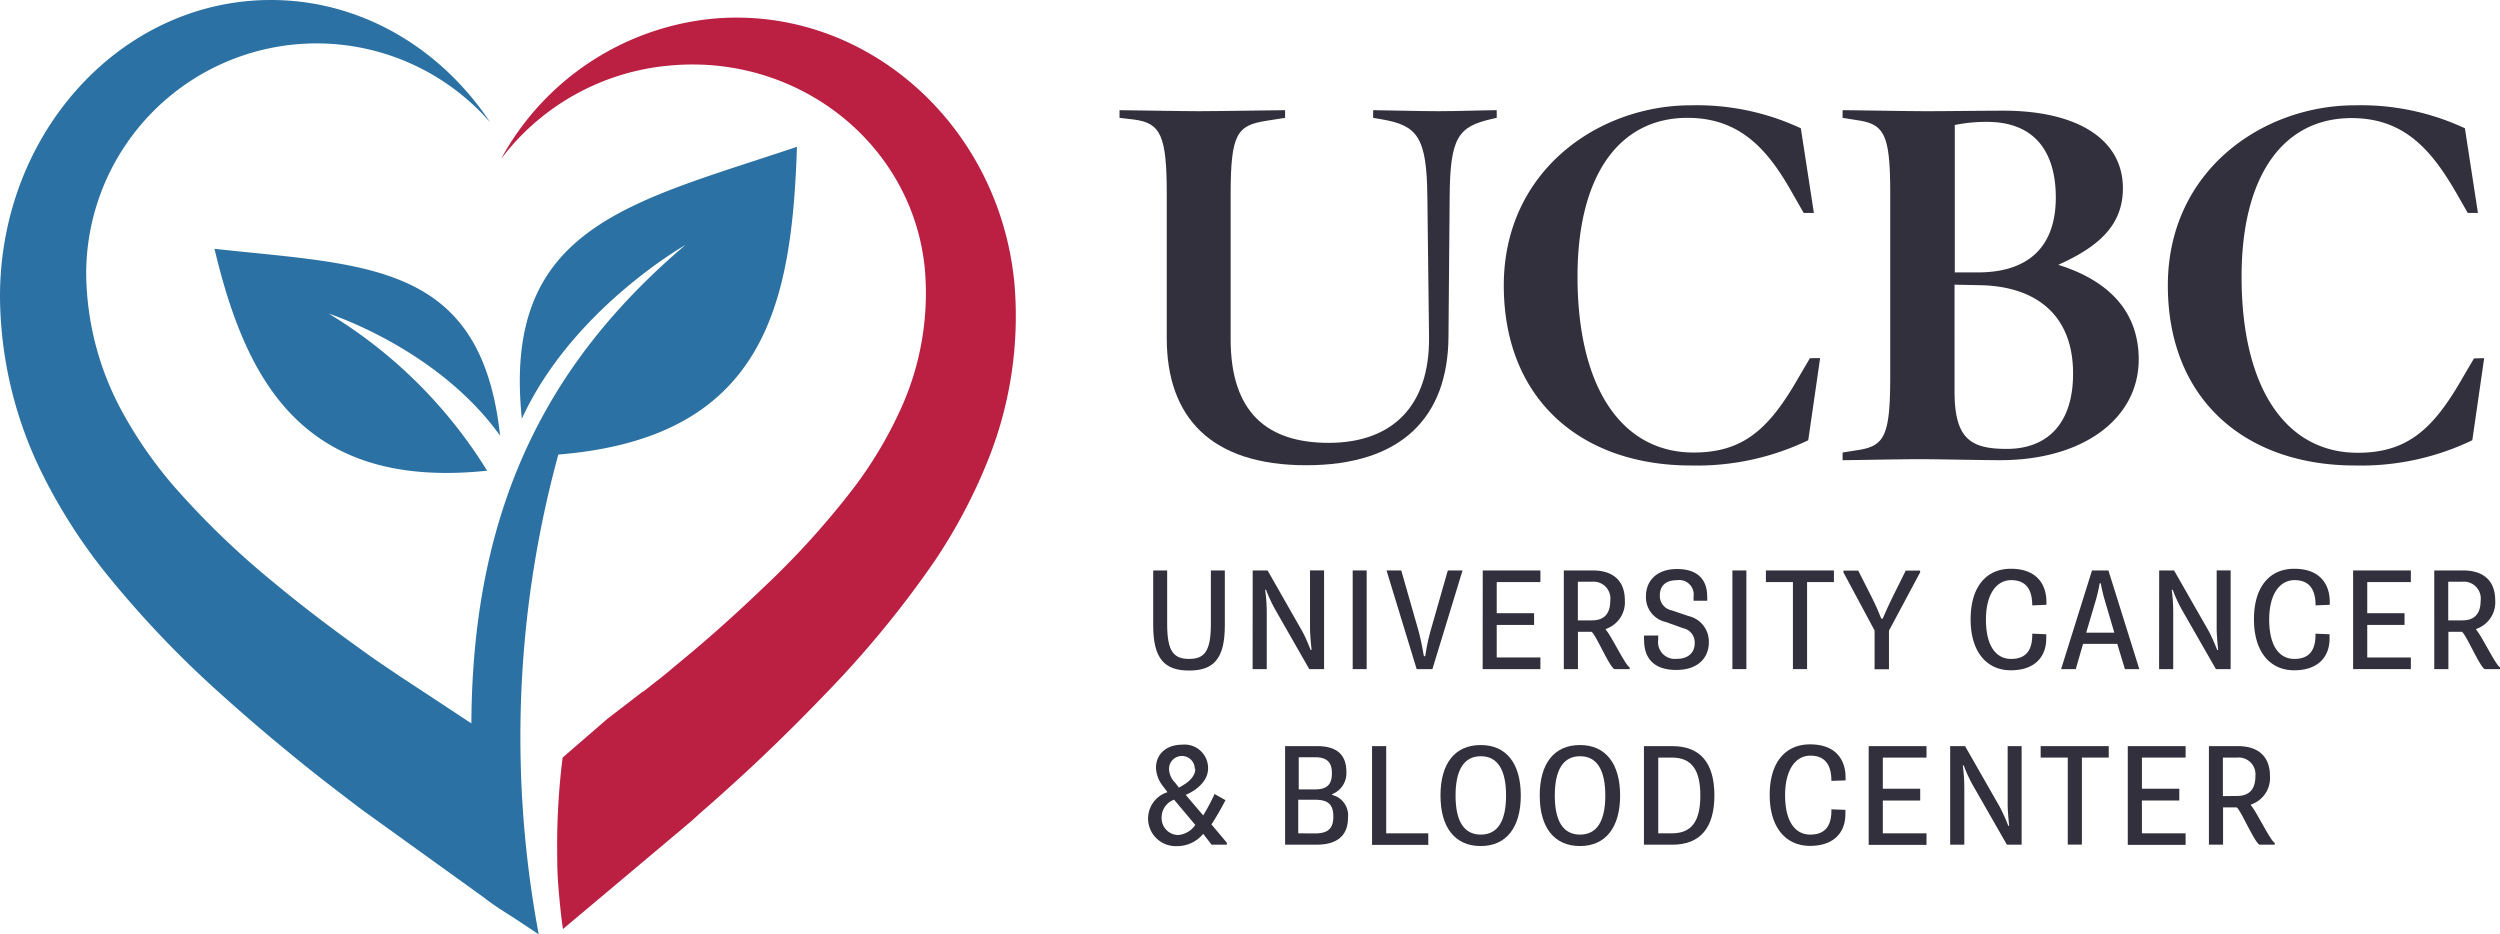
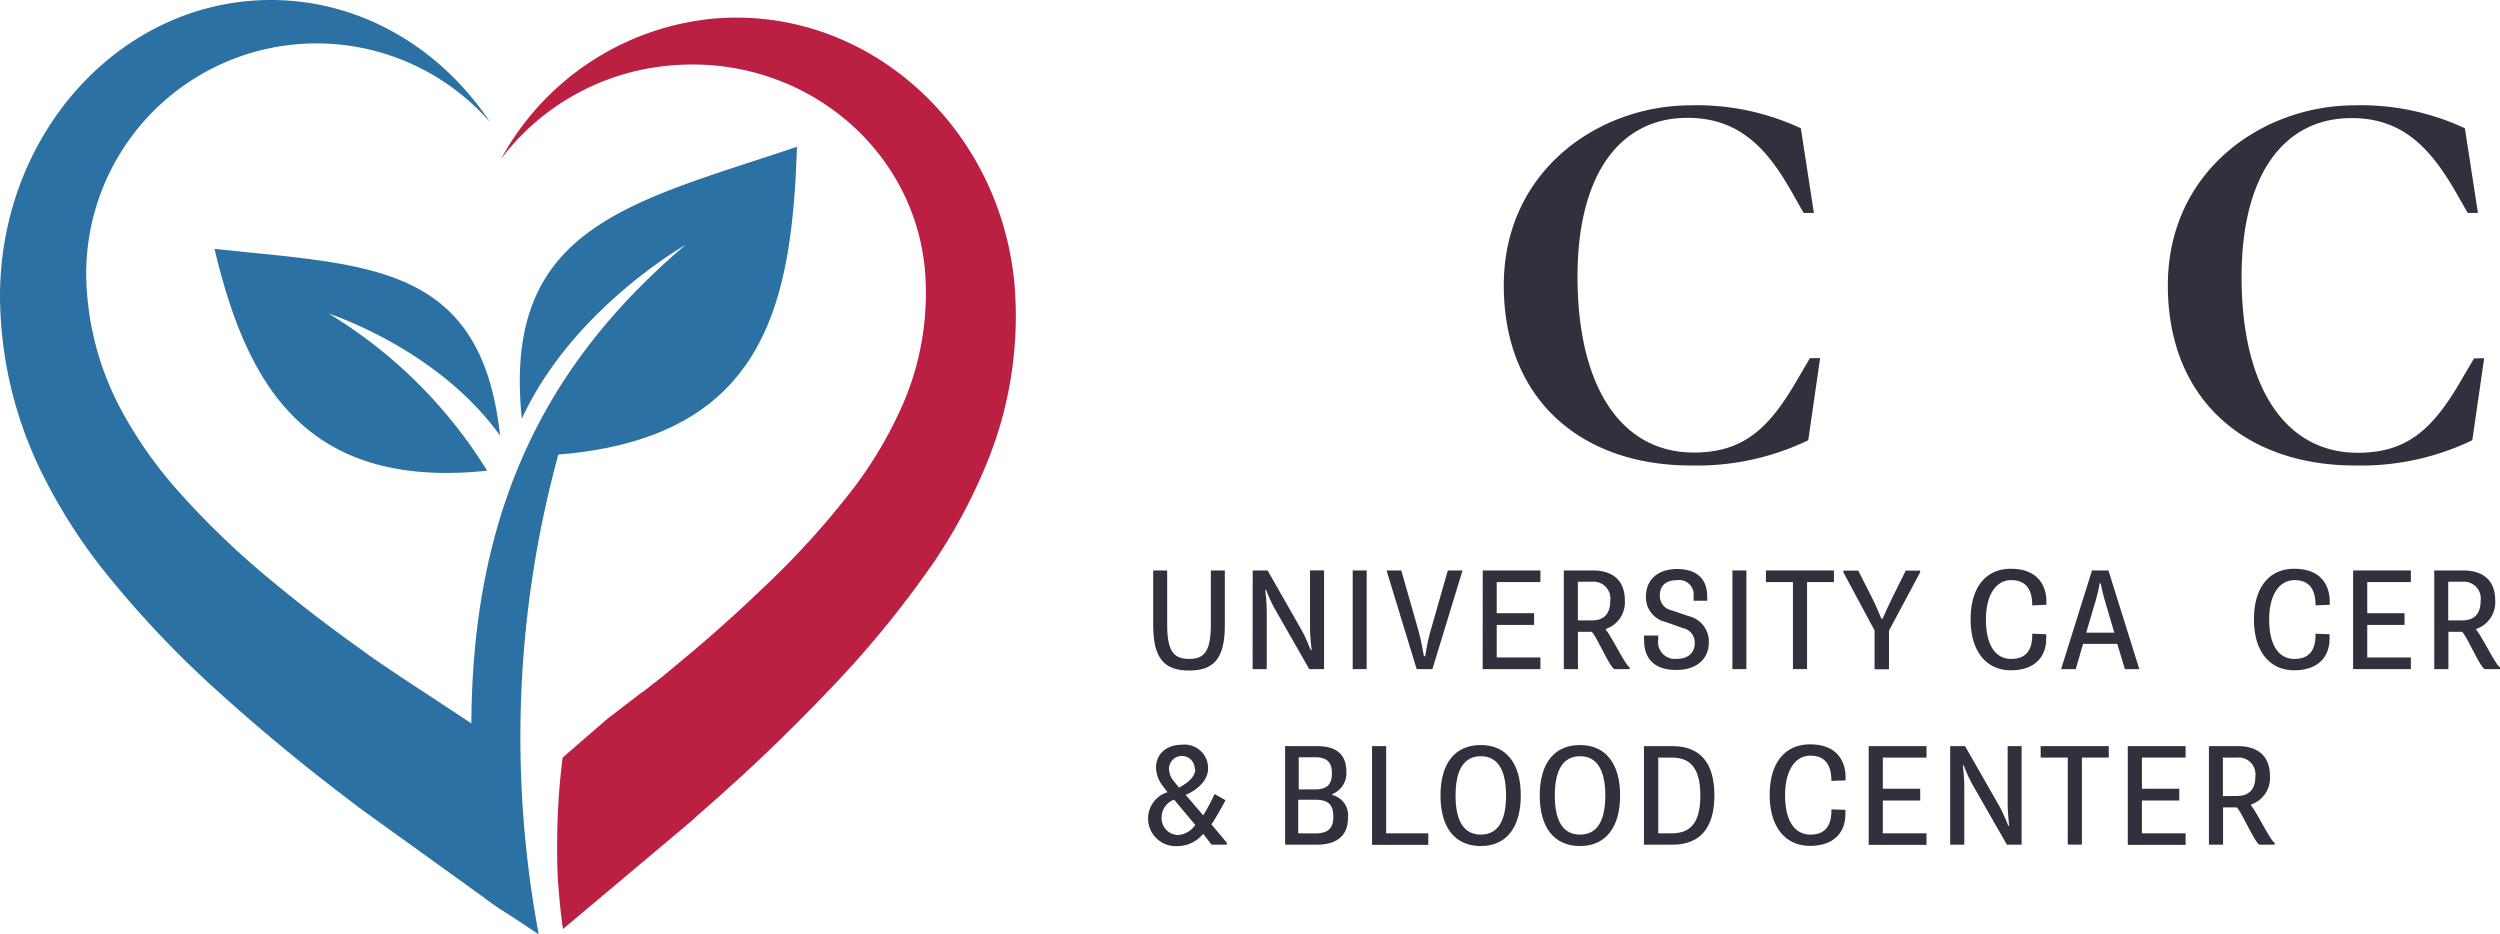
<svg xmlns="http://www.w3.org/2000/svg" id="Layer_1" data-name="Layer 1" width="297" height="110.95" viewBox="0 0 297 110.95">
  <defs>
    <style>.cls-1{fill:#32303c;}.cls-2{fill:#bb1f42;}.cls-3{fill:#2b71a4;}</style>
  </defs>
  <title>UCBC_LOGO</title>
-   <path class="cls-1" d="M177.81,14l-.54.12c-4,.91-5,2.12-5.05,9.21L172.08,40c-.06,9.58-5.59,15.27-16.9,15.27s-16.57-5.69-16.57-15.09V23c0-6.91-.74-8.36-3.83-8.79L133,14v-.91c1.28,0,7.14.12,9.43.12s9-.12,10.24-.12V14l-2.29.36c-3.44.55-4.18,1.58-4.18,8.79V40.3c0,8.67,4.31,12.31,11.65,12.31,7.55,0,12-4.37,11.92-12.55l-.2-16.73c-.07-7.09-1.21-8.42-5.39-9.15L163.13,14v-.91c1.21,0,5.45.12,7.74.12s5.59-.12,6.94-.12Z" />
  <path class="cls-1" d="M216.23,42.55l-1.41,9.75a30.51,30.51,0,0,1-13.94,3c-12.93,0-22.23-7.75-22.23-21.39s11.25-21.4,22.23-21.4a29.21,29.21,0,0,1,13.06,2.73l1.55,10.06h-1.21l-1.35-2.36C210,17.7,206.67,14,200.47,14c-8.08,0-13.06,6.79-13.06,18.85,0,13.21,5.25,20.91,13.8,20.91,5.93,0,9-2.85,12.46-8.91l1.35-2.3Z" />
-   <path class="cls-1" d="M237.62,54.67c-2.16,0-7.41-.12-9.63-.12s-7.88.12-9.09.12v-.91l1.88-.3c3.17-.49,3.78-1.82,3.78-8.85V23.15c0-7-.61-8.36-3.78-8.85L218.9,14v-.91c1.21,0,7.68.12,10,.12s6.39-.06,9.15-.06c8.42,0,14.15,3.21,14.15,9.21,0,4.49-3,7-7.68,9.1,5.59,1.75,9.56,5.21,9.56,11.27C254.05,49.76,247.45,54.67,237.62,54.67Zm-1.55-40.19a18.32,18.32,0,0,0-3.84.37V32.36H235c5.93,0,9.23-3,9.23-8.91C244.22,17.82,241.53,14.48,236.07,14.48Zm-.87,19.4-3-.06V46.49c0,5.63,1.89,6.84,6.2,6.84,5,0,7.88-3.21,7.88-8.9C246.31,37.46,241.93,34,235.2,33.88Z" />
  <path class="cls-1" d="M295.12,42.55l-1.41,9.75a30.51,30.51,0,0,1-13.94,3c-12.93,0-22.23-7.75-22.23-21.39s11.25-21.4,22.23-21.4a29.21,29.21,0,0,1,13.06,2.73l1.55,10.06h-1.21l-1.35-2.36c-3-5.21-6.26-8.91-12.46-8.91-8.08,0-13.06,6.79-13.06,18.85,0,13.21,5.25,20.91,13.8,20.91,5.93,0,9-2.85,12.46-8.91l1.35-2.3Z" />
  <path class="cls-1" d="M137,67.77h1.66v6.39c0,3.22.77,4.12,2.6,4.12s2.59-.9,2.59-4.12V67.77h1.66v6.52c0,4-1.35,5.37-4.25,5.37S137,78.27,137,74.29Z" />
  <path class="cls-1" d="M148.82,67.77h1.77L154.71,75c.33.59.71,1.51,1,2.22h.11c-.11-1-.19-2-.19-2.56v-6.9h1.67V79.49h-1.76l-4.07-7.12a17.12,17.12,0,0,1-1.06-2.3h-.11a20,20,0,0,1,.19,2.69v6.73h-1.68Z" />
  <path class="cls-1" d="M160.7,67.77h1.66V79.49H160.7Z" />
  <path class="cls-1" d="M164.72,67.77h1.75l2,7c.31,1.1.47,2,.69,3.19h.16a23.43,23.43,0,0,1,.68-3.19l2-7h1.75l-3.58,11.72H168.3Z" />
  <path class="cls-1" d="M176.15,67.77H183v1.38h-5.19v3.7h4.44v1.39h-4.44v3.87H183v1.38h-6.86Z" />
  <path class="cls-1" d="M185.78,67.77h3.46c2.46,0,3.79,1.29,3.79,3.53a3.34,3.34,0,0,1-2.26,3.42v.1c.6.61,2.35,4.28,2.83,4.45v.22h-1.81c-.6-.27-2.24-4.18-2.72-4.43h-1.61v4.43h-1.68Zm3.35,5.93c1.62,0,2.17-1,2.17-2.34a2,2,0,0,0-2.17-2.25h-1.68V73.7Z" />
  <path class="cls-1" d="M197,75.5a4.12,4.12,0,0,0,0,.46,2,2,0,0,0,2.21,2.31c1.41,0,2.12-.8,2.12-1.84a1.73,1.73,0,0,0-1.41-1.81l-2-.72a3,3,0,0,1-2.38-3.07c0-1.85,1.3-3.23,3.69-3.23,3.05,0,3.58,1.94,3.58,3.19a3.08,3.08,0,0,1,0,.58l-1.62,0a3.71,3.71,0,0,0,0-.44,1.73,1.73,0,0,0-2-2c-1.39,0-2,.76-2,1.79a1.73,1.73,0,0,0,1.41,1.79l2,.68a3.1,3.1,0,0,1,2.41,3.12c0,1.85-1.3,3.28-3.87,3.28-3.29,0-3.82-2.11-3.82-3.52a3.09,3.09,0,0,1,0-.57Z" />
  <path class="cls-1" d="M205.81,67.77h1.66V79.49h-1.66Z" />
  <path class="cls-1" d="M213,69.15h-3.21V67.77h8.08v1.38h-3.19V79.49H213Z" />
  <path class="cls-1" d="M222.7,74.9,219,68v-.21h1.76l1.6,3.16c.44.87.83,1.75,1.14,2.55h.16c.33-.78.82-1.85,1.17-2.55l1.57-3.16h1.71V68l-3.7,6.92v4.59H222.7Z" />
  <path class="cls-1" d="M235.93,73.6c0,3.14,1.19,4.68,3,4.68s2.54-1.1,2.5-3l1.66.07a3.26,3.26,0,0,1,0,.53c0,2.14-1.35,3.75-4.2,3.75s-4.78-2.16-4.78-6.06,1.89-6,4.78-6c3.61,0,4.22,2.52,4.22,3.84a3.27,3.27,0,0,1,0,.44l-1.68.07c0-1.92-.77-3-2.5-3S235.93,70.56,235.93,73.6Z" />
  <path class="cls-1" d="M248.53,67.77h1.95l3.67,11.72h-1.71l-.91-3h-4.06l-.87,3h-1.74Zm2.65,7.39-1.1-3.74a19.69,19.69,0,0,1-.51-2.12h-.13a18.23,18.23,0,0,1-.49,2.11l-1.11,3.75Z" />
-   <path class="cls-1" d="M256.51,67.77h1.77L262.41,75c.32.59.71,1.51,1,2.22h.11c-.11-1-.18-2-.18-2.56v-6.9H265V79.49h-1.75l-4.08-7.12a17.07,17.07,0,0,1-1.05-2.3H258a20.1,20.1,0,0,1,.18,2.69v6.73h-1.68Z" />
  <path class="cls-1" d="M269.58,73.6c0,3.14,1.19,4.68,3,4.68s2.54-1.1,2.5-3l1.67.07c0,.15,0,.27,0,.53,0,2.14-1.35,3.75-4.2,3.75s-4.78-2.16-4.78-6.06,1.9-6,4.78-6c3.62,0,4.22,2.52,4.22,3.84a3.27,3.27,0,0,1,0,.44l-1.68.07c0-1.92-.76-3-2.5-3S269.58,70.56,269.58,73.6Z" />
  <path class="cls-1" d="M279.55,67.77h6.86v1.38h-5.18v3.7h4.43v1.39h-4.43v3.87h5.18v1.38h-6.86Z" />
  <path class="cls-1" d="M289.19,67.77h3.45c2.46,0,3.79,1.29,3.79,3.53a3.34,3.34,0,0,1-2.26,3.42v.1c.6.61,2.36,4.28,2.83,4.45v.22h-1.81c-.6-.27-2.24-4.18-2.72-4.43h-1.6v4.43h-1.68Zm3.34,5.93c1.62,0,2.17-1,2.17-2.34a2,2,0,0,0-2.17-2.25h-1.68V73.7Z" />
  <path class="cls-1" d="M138.7,94.11l-.51-.67a3.83,3.83,0,0,1-.86-2.22c0-1.6,1.19-2.75,3.11-2.75a2.79,2.79,0,0,1,3.08,2.8c0,1.85-2,2.9-2.66,3.16l2.08,2.44a24.08,24.08,0,0,0,1.35-2.54l1.3.73c-.48.93-1.15,2.1-1.67,2.88l1.83,2.18v.23h-1.81l-1-1.29a4,4,0,0,1-3.14,1.46,3.28,3.28,0,0,1-1.1-6.41Zm1.24,5.09A2.71,2.71,0,0,0,142,98l-2.52-3A2.25,2.25,0,0,0,138,97.11,2,2,0,0,0,139.94,99.2Zm2-7.86a1.53,1.53,0,0,0-3.06,0,2.42,2.42,0,0,0,.71,1.63l.47.6C140.49,93.32,142,92.58,142,91.34Z" />
  <path class="cls-1" d="M152.67,88.64h3.8c2.33,0,3.48,1,3.48,3.07a2.67,2.67,0,0,1-1.68,2.63v.1a2.5,2.5,0,0,1,1.87,2.72c0,2.11-1.3,3.19-3.73,3.19h-3.74Zm3.56,5.14c1.53,0,2-.69,2-1.92s-.51-1.9-2-1.9h-1.94v3.82Zm0,5.23c1.53,0,2.17-.58,2.17-2s-.59-2-2.17-2h-2V99Z" />
  <path class="cls-1" d="M163,88.64h1.68V99h5v1.37H163Z" />
  <path class="cls-1" d="M171.13,94.51c0-3.82,1.71-6,4.78-6s4.76,2.22,4.76,6-1.71,6-4.76,6S171.13,98.32,171.13,94.51Zm7.79,0c0-3.05-1-4.67-3-4.67s-3,1.62-3,4.67,1,4.64,3,4.64S178.92,97.55,178.92,94.51Z" />
  <path class="cls-1" d="M182.92,94.51c0-3.82,1.72-6,4.78-6s4.77,2.22,4.77,6-1.72,6-4.77,6S182.92,98.32,182.92,94.51Zm7.79,0c0-3.05-1-4.67-3-4.67s-3,1.62-3,4.67,1,4.64,3,4.64S190.71,97.55,190.71,94.51Z" />
  <path class="cls-1" d="M195.3,88.64h3.37c3.33,0,5,2,5,5.85s-1.68,5.86-5,5.86H195.3ZM198.62,99C201,99,202,97.52,202,94.51S201,90,198.62,90H197v9Z" />
  <path class="cls-1" d="M212.07,94.46c0,3.14,1.19,4.69,3,4.69s2.54-1.11,2.5-3l1.66.06a3.48,3.48,0,0,1,0,.53c0,2.14-1.35,3.75-4.2,3.75s-4.79-2.15-4.79-6.06,1.9-6,4.79-6c3.61,0,4.22,2.51,4.22,3.83a3.42,3.42,0,0,1,0,.45l-1.68.06c0-1.92-.77-3-2.5-3S212.07,91.42,212.07,94.46Z" />
  <path class="cls-1" d="M222,88.64h6.87V90h-5.19v3.7h4.44v1.4h-4.44V99h5.19v1.37H222Z" />
  <path class="cls-1" d="M231.68,88.64h1.77l4.13,7.23a22.19,22.19,0,0,1,1,2.23h.11c-.11-1-.18-2-.18-2.57V88.64h1.66v11.71h-1.75l-4.07-7.11a16.69,16.69,0,0,1-1.06-2.31h-.11a20.38,20.38,0,0,1,.18,2.7v6.72h-1.68Z" />
  <path class="cls-1" d="M245.65,90h-3.22V88.64h8.09V90h-3.19v10.34h-1.68Z" />
  <path class="cls-1" d="M252.78,88.64h6.87V90h-5.19v3.7h4.44v1.4h-4.44V99h5.19v1.37h-6.87Z" />
  <path class="cls-1" d="M262.42,88.64h3.45c2.47,0,3.8,1.29,3.8,3.53a3.32,3.32,0,0,1-2.26,3.41v.1c.6.62,2.35,4.28,2.83,4.45v.22h-1.81c-.6-.27-2.25-4.17-2.72-4.43H264.1v4.43h-1.68Zm3.34,5.92c1.63,0,2.18-1,2.18-2.34A2,2,0,0,0,265.76,90h-1.68v4.58Z" />
  <path class="cls-2" d="M120.52,33.74c-1.76-19-17.8-33.15-35.84-31.52A32.18,32.18,0,0,0,59.54,18.86,28.21,28.21,0,0,1,79.64,7.78C95,6.4,108.52,17.26,109.88,32.05A33.19,33.19,0,0,1,107,48.61a49.33,49.33,0,0,1-5.4,9.12A98.67,98.67,0,0,1,90.49,70c-3.55,3.41-7,6.42-9.57,8.53-1.29,1.07-2.37,2-3.16,2.57l-.94.75-.29.23-.1.07-.05,0h0l-4.24,3.26h0L66.84,90a83.23,83.23,0,0,0-.65,10.13c0,1.7,0,3.37.13,5s.3,3.47.56,5.24L81.6,98h0l.06-.06.11-.09.34-.28,1.1-1c.92-.79,2.19-1.91,3.69-3.28,3-2.69,7-6.52,11.17-10.87A121.3,121.3,0,0,0,111,66.7,64.37,64.37,0,0,0,117.24,55,45.94,45.94,0,0,0,120.52,33.74Z" />
  <path class="cls-3" d="M59.41,51.76c-2.23-20.63-15.75-20.21-33.93-22.2C29.19,45.12,35.9,58.23,57.87,55.92A56.52,56.52,0,0,0,39.06,37.26S52,41.4,59.41,51.76Zm2.58-2c5.94-13,19.44-20.66,19.44-20.66C66.13,42.12,56.12,58.88,56,85.94l-4.09-2.7,0,0,0,0-4.43-2.91h0l0,0-.1-.07L47,80l-1-.67c-.82-.56-2-1.35-3.31-2.32-2.67-1.91-6.34-4.63-10.12-7.77A98.85,98.85,0,0,1,20.69,57.8a50.63,50.63,0,0,1-6.1-8.75,34.85,34.85,0,0,1-4.35-16.51,27.37,27.37,0,0,1,48-18C52.39,5.74,42.9,0,32.18,0,14.41,0,0,15.77,0,35.23A48.05,48.05,0,0,0,5.12,56.48a65.4,65.4,0,0,0,7.17,11.26,121.49,121.49,0,0,0,14,14.76c4.44,4,8.75,7.54,11.89,10,1.59,1.24,2.93,2.26,3.9,3l1.16.87.24.17h0l14.14,10.18c0,.05,1.62,1.17,1.62,1.17l2,1.28L64,111A127.26,127.26,0,0,1,66.33,54C91,52,94.06,36,94.68,17.44,74.79,24.13,59.62,26.91,62,49.78Z" />
</svg>